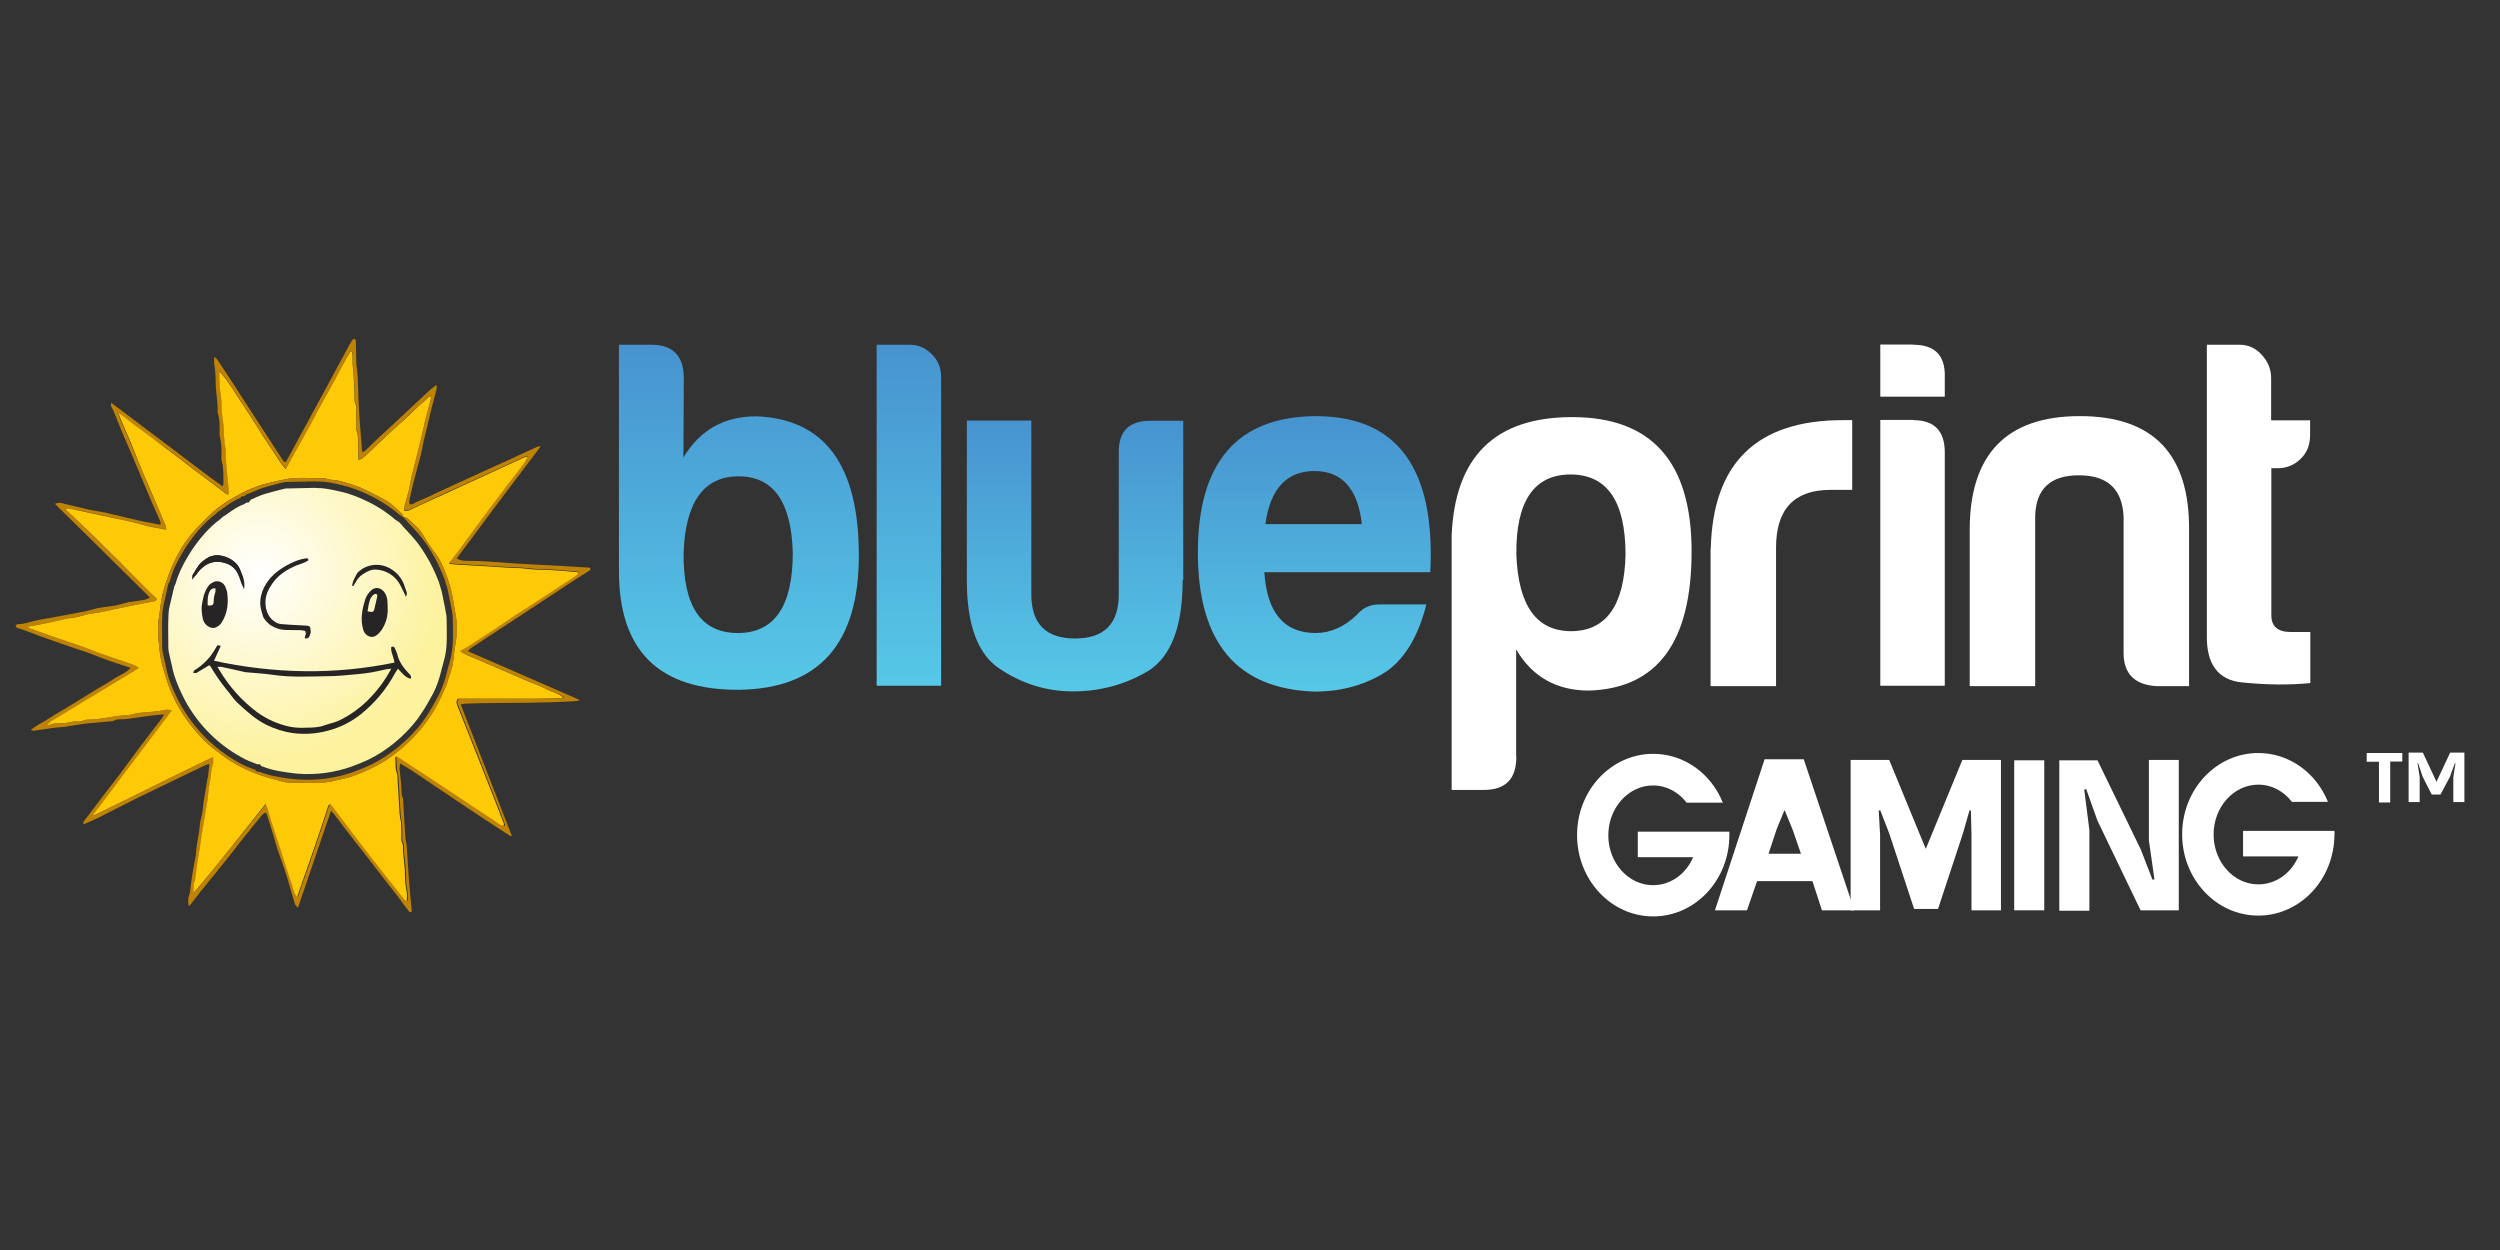
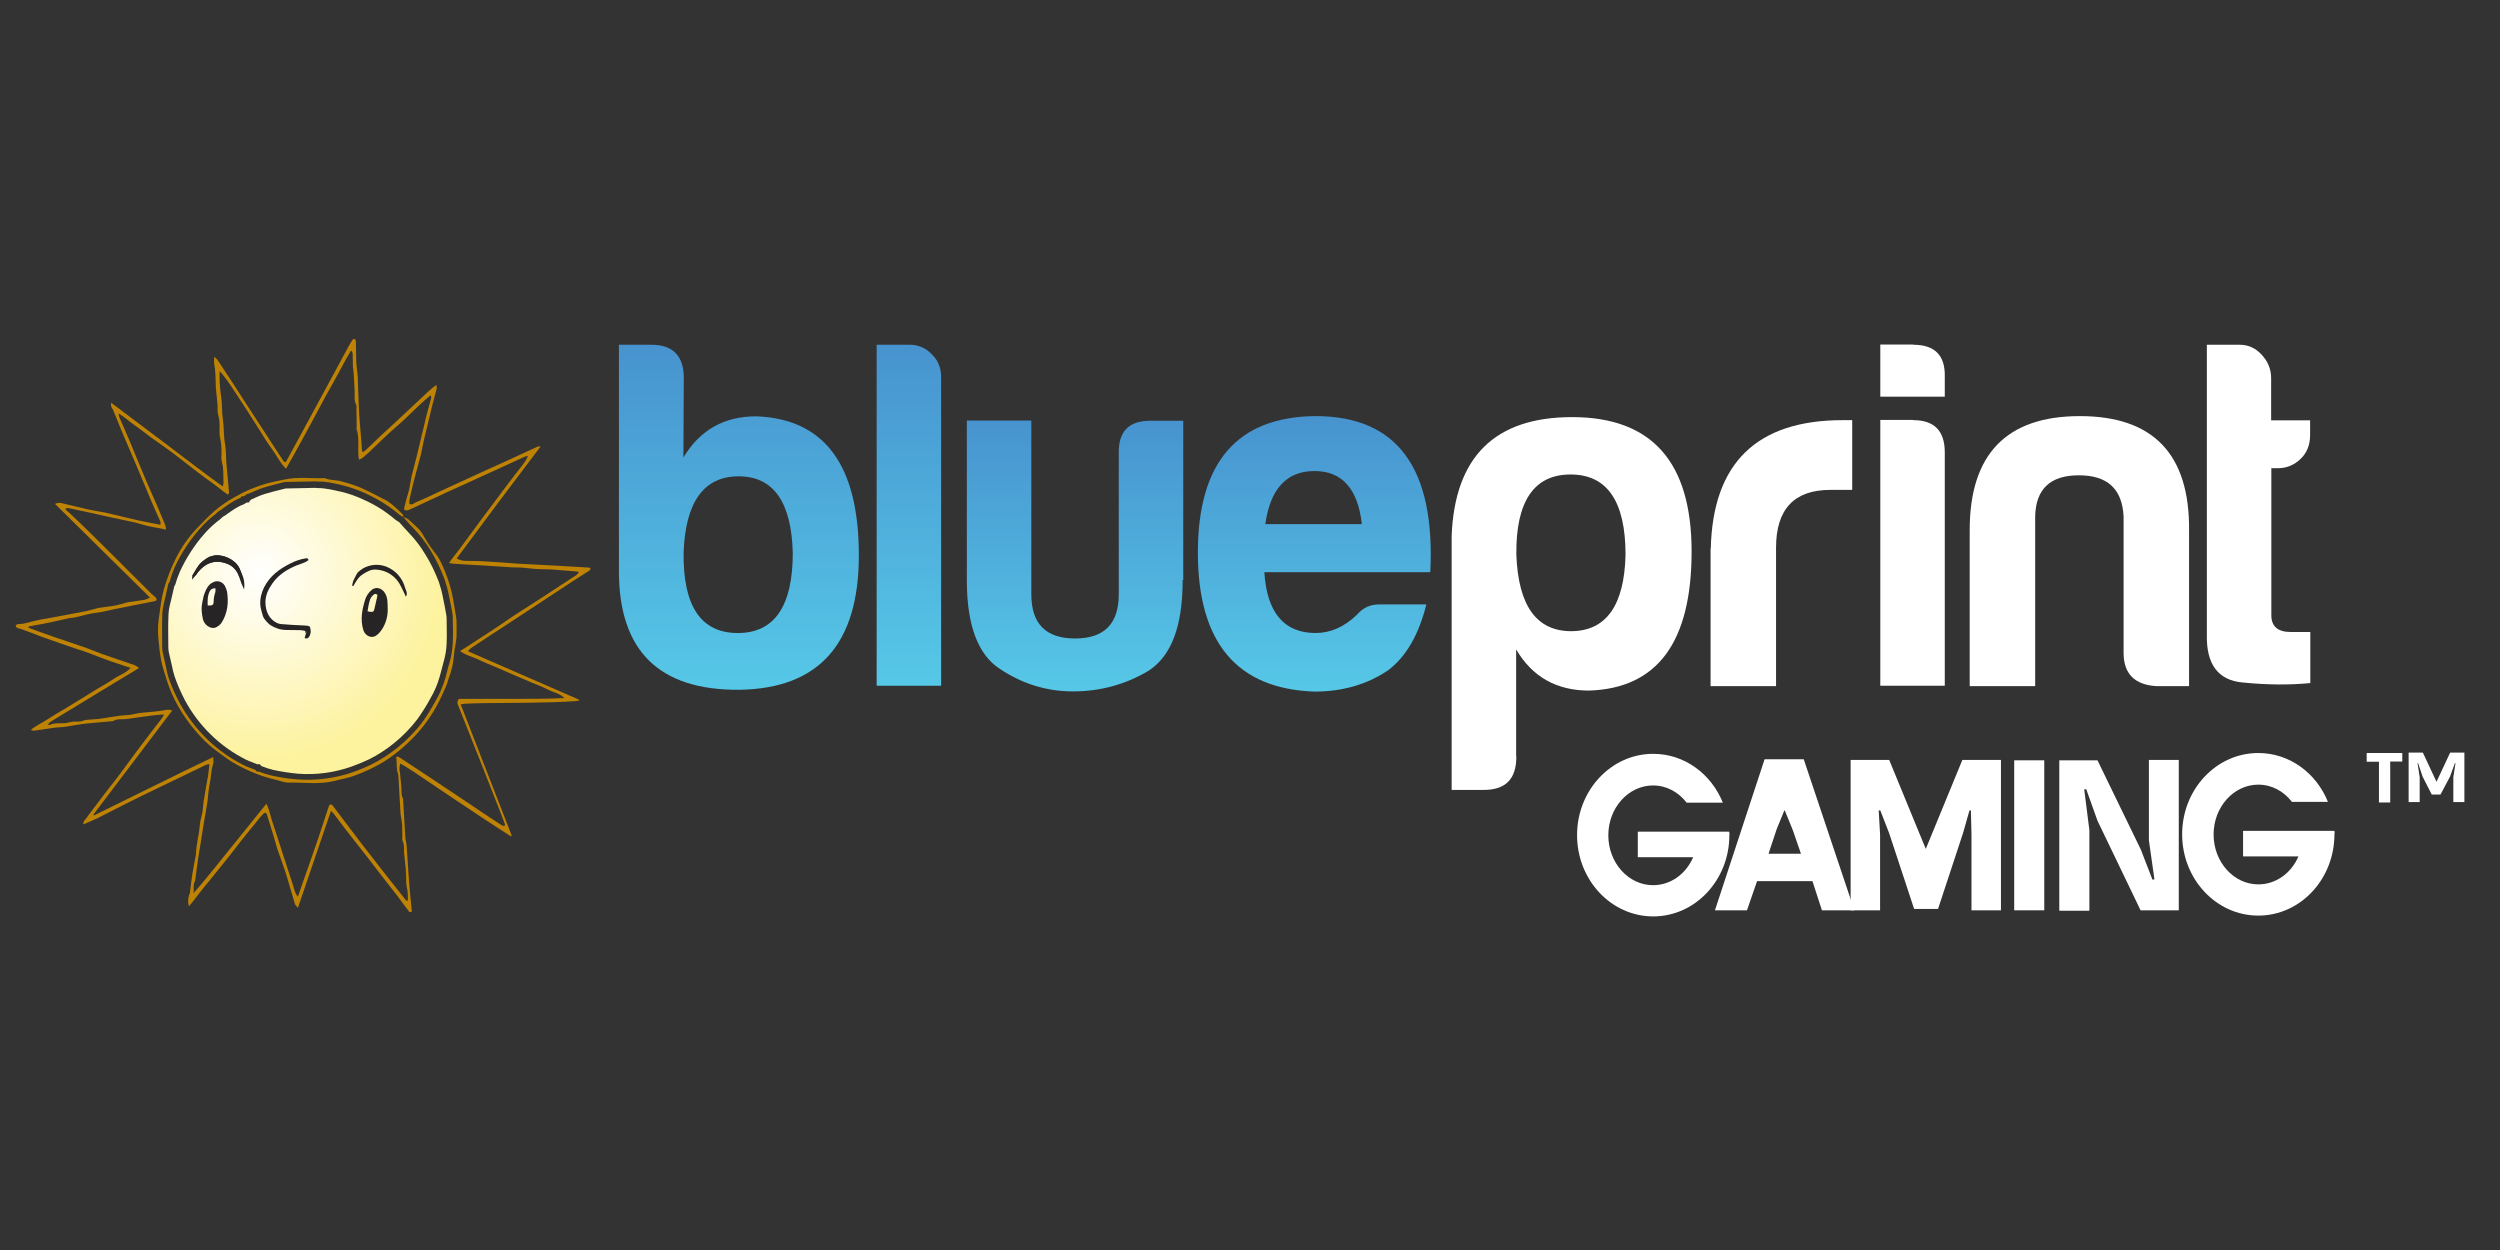
<svg xmlns="http://www.w3.org/2000/svg" width="160" height="80" viewBox="0 0 160 80" fill="none">
  <rect x="0" y="0" width="160" height="80" fill="#333333" stroke="none" />
  <path d="M1.975 46.714C2.329 46.416 2.709 46.26 3.038 46.039C3.367 45.819 3.747 45.598 4.102 45.391C4.456 45.183 4.823 44.949 5.19 44.729C5.557 44.508 5.886 44.288 6.241 44.08C6.595 43.873 6.963 43.665 7.304 43.431C7.646 43.198 8.051 43.094 8.355 42.744C7.874 42.588 7.444 42.446 7.026 42.303C6.583 42.147 6.14 41.965 5.697 41.797C5.418 41.693 5.127 41.602 4.848 41.511C4.57 41.421 4.241 41.304 3.937 41.2C3.519 41.057 3.101 40.902 2.684 40.759C2.266 40.59 1.823 40.435 1.405 40.279C1.304 40.24 1.19 40.227 1.089 40.175C1.038 40.149 1.013 40.097 1 40.045C1 40.019 1.063 39.98 1.101 39.955C1.127 39.942 1.165 39.942 1.19 39.942C1.57 39.942 1.911 39.799 2.279 39.721C2.519 39.669 2.772 39.617 3.025 39.578C3.81 39.436 4.595 39.293 5.38 39.137C5.671 39.085 5.962 38.995 6.254 38.917C6.279 38.904 6.317 38.904 6.342 38.904C6.671 38.852 7 38.813 7.33 38.761C7.621 38.709 7.912 38.618 8.19 38.54C8.228 38.528 8.266 38.528 8.317 38.528C8.634 38.476 8.95 38.437 9.266 38.385C9.38 38.346 9.494 38.294 9.596 38.242L3.519 32.248C3.684 32.17 3.874 32.157 4.038 32.222C4.139 32.248 4.253 32.274 4.355 32.3L5.342 32.534C5.519 32.572 5.697 32.624 5.874 32.65C6.165 32.702 6.443 32.754 6.735 32.806C6.925 32.845 7.102 32.897 7.292 32.936C7.823 33.066 8.355 33.195 8.887 33.312C9.14 33.364 9.406 33.416 9.659 33.468L10.267 33.584C10.279 33.52 10.279 33.455 10.267 33.39C10.077 32.936 9.861 32.495 9.672 32.041C9.38 31.353 9.089 30.652 8.798 29.952C8.456 29.148 8.114 28.356 7.773 27.552C7.595 27.124 7.418 26.683 7.241 26.241C7.203 26.163 7.14 26.086 7.114 26.008C7.102 25.93 7.102 25.852 7.114 25.774C8.33 26.683 9.507 27.578 10.684 28.46C11.862 29.342 13.014 30.25 14.254 31.132C14.28 31.055 14.305 30.977 14.305 30.899C14.28 30.458 14.33 30.017 14.204 29.576C14.14 29.368 14.178 29.122 14.178 28.901C14.178 28.616 14.153 28.317 14.09 28.045C14.026 27.811 14.064 27.552 14.052 27.305C14.064 27.046 14.026 26.786 13.963 26.54C13.9 26.371 13.938 26.177 13.925 25.982C13.9 25.632 13.862 25.281 13.824 24.931C13.811 24.853 13.811 24.762 13.811 24.684C13.786 24.23 13.811 23.776 13.71 23.322C13.697 23.154 13.697 22.998 13.71 22.829C13.786 22.894 13.862 22.959 13.925 23.037C14.571 24.01 15.204 24.983 15.837 25.969L17.356 28.304C17.622 28.706 17.875 29.108 18.141 29.511C18.166 29.55 18.229 29.55 18.293 29.576L19.204 27.902C19.71 26.981 20.217 26.047 20.71 25.126C21.23 24.166 21.748 23.206 22.267 22.245C22.356 22.09 22.445 21.921 22.546 21.765C22.571 21.727 22.647 21.675 22.685 21.688C22.736 21.713 22.761 21.765 22.774 21.83C22.787 22.245 22.787 22.661 22.799 23.076C22.812 23.439 22.863 23.802 22.901 24.153C22.901 24.218 22.901 24.282 22.901 24.334C22.951 25.333 22.951 26.345 23.052 27.344C23.103 27.837 23.128 28.33 23.166 28.823C23.179 28.862 23.192 28.901 23.217 28.94C23.28 28.901 23.344 28.862 23.407 28.81C23.685 28.551 23.964 28.278 24.242 28.006C24.622 27.655 25.002 27.305 25.382 26.955C26.053 26.319 26.736 25.683 27.407 25.061C27.559 24.918 27.724 24.788 27.926 24.633C27.939 24.71 27.951 24.788 27.951 24.866C27.85 25.281 27.724 25.697 27.622 26.112C27.572 26.306 27.534 26.514 27.483 26.708C27.357 27.214 27.243 27.72 27.116 28.226C27.065 28.473 27.015 28.732 26.964 28.979C26.926 29.16 26.875 29.329 26.825 29.511C26.711 29.952 26.584 30.406 26.47 30.847C26.369 31.223 26.293 31.613 26.205 31.989C26.192 32.08 26.192 32.157 26.205 32.248C26.382 32.352 26.508 32.183 26.648 32.131C27.129 31.937 27.61 31.703 28.078 31.483L29.205 30.964C29.724 30.73 30.243 30.484 30.762 30.25C31.306 30.004 31.851 29.757 32.395 29.511C33.066 29.199 33.737 28.888 34.42 28.577C34.484 28.564 34.534 28.564 34.598 28.577C32.775 30.977 31.002 33.338 29.23 35.738C29.395 35.842 29.597 35.894 29.8 35.894C30.078 35.907 30.369 35.894 30.648 35.907C30.926 35.92 31.23 35.946 31.521 35.959C32.078 35.998 32.635 36.036 33.18 36.075C34.079 36.127 34.977 36.166 35.876 36.218C36.459 36.244 37.041 36.296 37.636 36.322C37.687 36.322 37.737 36.335 37.788 36.348C37.8 36.491 37.712 36.529 37.623 36.581C37.167 36.867 36.712 37.152 36.269 37.451C35.788 37.762 35.319 38.073 34.851 38.385C33.99 38.956 33.129 39.514 32.268 40.084C31.547 40.551 30.825 41.018 30.116 41.498C30.053 41.55 30.002 41.615 29.952 41.68L37.066 44.781V44.833C36.978 44.846 36.902 44.859 36.813 44.872C34.851 45.001 32.889 44.975 30.926 45.001C30.534 45.001 30.142 45.027 29.736 45.04C29.648 45.053 29.572 45.066 29.483 45.079L32.749 53.473L32.699 53.525C32.116 53.149 31.521 52.773 30.939 52.383C30.357 51.994 29.762 51.605 29.167 51.203C28.572 50.801 27.989 50.411 27.407 50.022C26.825 49.633 26.255 49.218 25.622 48.867C25.559 49.049 25.546 49.244 25.597 49.438C25.622 49.737 25.66 50.035 25.686 50.334C25.711 50.593 25.66 50.852 25.787 51.099C25.799 51.125 25.799 51.164 25.799 51.19C25.85 51.981 25.888 52.76 25.939 53.551C25.951 53.759 26.015 53.953 26.027 54.161C26.078 54.913 26.129 55.666 26.179 56.418C26.23 57.054 26.293 57.69 26.357 58.338C26.217 58.455 26.154 58.299 26.103 58.234C25.875 57.949 25.66 57.651 25.445 57.352C24.989 56.769 24.534 56.198 24.09 55.614C23.85 55.303 23.622 54.991 23.381 54.693C22.926 54.109 22.457 53.525 22.002 52.928C21.787 52.643 21.571 52.357 21.356 52.072C21.305 52.007 21.242 51.955 21.179 51.903L19.065 58.105C18.976 57.988 18.9 57.923 18.875 57.858C18.698 57.275 18.533 56.678 18.356 56.094C18.179 55.51 17.951 54.913 17.748 54.329C17.66 54.057 17.596 53.772 17.508 53.499C17.368 53.045 17.229 52.604 17.09 52.15C17.052 52.007 16.963 51.981 16.849 52.085C16.786 52.15 16.723 52.215 16.66 52.293C16.267 52.773 15.875 53.253 15.482 53.746C15.166 54.148 14.862 54.563 14.545 54.952C13.976 55.666 13.381 56.379 12.811 57.093C12.634 57.313 12.457 57.547 12.292 57.767C12.241 57.832 12.178 57.897 12.089 58.001C12.026 57.78 12.026 57.547 12.089 57.326C12.102 57.261 12.14 57.21 12.153 57.145C12.203 56.755 12.241 56.366 12.305 55.977C12.368 55.588 12.444 55.186 12.52 54.797C12.52 54.77 12.533 54.758 12.533 54.732C12.558 54.329 12.608 53.94 12.684 53.538C12.786 53.123 12.76 52.708 12.887 52.293C12.988 51.955 12.988 51.592 13.039 51.255C13.115 50.775 13.204 50.295 13.28 49.828C13.28 49.802 13.305 49.763 13.305 49.737C13.343 49.477 13.368 49.205 13.406 48.906C13.317 48.906 13.242 48.932 13.165 48.958C12.495 49.283 11.824 49.607 11.153 49.931C10.342 50.321 9.52 50.71 8.709 51.112C7.899 51.514 7.076 51.942 6.254 52.357C5.962 52.5 5.659 52.617 5.342 52.76C5.304 52.604 5.393 52.526 5.456 52.448C5.874 51.89 6.292 51.333 6.709 50.788C7.051 50.346 7.393 49.918 7.722 49.477C8.089 48.984 8.444 48.491 8.811 47.998C9.304 47.337 9.811 46.688 10.317 46.026C10.38 45.948 10.431 45.845 10.507 45.728C10.254 45.741 10.039 45.754 9.836 45.78C9.304 45.845 8.76 45.922 8.228 46C8.152 46.013 8.064 46.013 7.988 46.026C7.735 46.039 7.482 46 7.254 46.143C7.228 46.156 7.216 46.156 7.19 46.156C6.659 46.208 6.127 46.247 5.595 46.299C5.114 46.351 4.621 46.441 4.139 46.519C3.924 46.545 3.709 46.545 3.507 46.571C3.063 46.636 2.608 46.701 2.165 46.766C2.089 46.753 2.025 46.74 1.975 46.714ZM29.445 41.667L29.876 41.395L31.433 40.383C31.635 40.253 31.838 40.11 32.041 39.98C32.37 39.76 32.686 39.526 33.015 39.319C33.534 38.981 34.053 38.657 34.572 38.32C35.344 37.814 36.117 37.308 36.889 36.802C36.952 36.75 37.003 36.698 37.041 36.633C37.003 36.607 36.99 36.581 36.978 36.581C36.446 36.542 35.914 36.491 35.383 36.452C35.015 36.426 34.648 36.439 34.294 36.413C33.977 36.387 33.648 36.348 33.332 36.322C33.142 36.309 32.952 36.322 32.749 36.309C32.154 36.27 31.559 36.231 30.964 36.192C30.572 36.166 30.18 36.153 29.787 36.127C29.521 36.114 29.268 36.088 29.002 36.075C28.926 36.075 28.85 36.05 28.749 36.036C28.787 35.959 28.812 35.92 28.838 35.881C29.028 35.634 29.23 35.375 29.42 35.128C29.888 34.493 30.357 33.857 30.825 33.221C31.395 32.456 31.965 31.69 32.534 30.938C32.8 30.575 33.091 30.224 33.357 29.874C33.509 29.666 33.686 29.472 33.787 29.173C33.712 29.186 33.636 29.212 33.56 29.238C32.825 29.576 32.091 29.913 31.357 30.25C30.851 30.484 30.344 30.704 29.85 30.938C29.129 31.262 28.407 31.587 27.698 31.924C27.23 32.144 26.774 32.352 26.306 32.572C26.167 32.637 26.04 32.715 25.875 32.624C25.863 32.599 25.863 32.56 25.863 32.521C25.926 32.287 25.977 32.066 26.04 31.833C26.091 31.638 26.167 31.444 26.205 31.236C26.268 30.964 26.293 30.691 26.357 30.419C26.458 30.004 26.572 29.602 26.673 29.186C26.825 28.538 26.989 27.889 27.141 27.24C27.192 27.046 27.23 26.838 27.281 26.643C27.382 26.241 27.496 25.852 27.597 25.463C27.61 25.424 27.584 25.372 27.559 25.294C27.306 25.515 27.065 25.709 26.85 25.917C26.521 26.228 26.205 26.54 25.875 26.851C25.546 27.163 25.217 27.422 24.901 27.72C24.47 28.11 24.065 28.525 23.635 28.927C23.495 29.057 23.344 29.186 23.204 29.303C23.128 29.355 23.052 29.394 22.976 29.42C22.964 29.316 22.951 29.238 22.939 29.173C22.901 28.603 23.002 28.032 22.825 27.474C22.812 27.422 22.812 27.37 22.825 27.318C22.825 26.929 22.825 26.553 22.812 26.163C22.825 26.086 22.825 25.995 22.799 25.917C22.647 25.632 22.711 25.333 22.698 25.035C22.673 24.646 22.66 24.243 22.635 23.854C22.622 23.686 22.584 23.53 22.584 23.361C22.571 23.128 22.584 22.881 22.571 22.648C22.559 22.583 22.546 22.518 22.521 22.466L22.457 22.453C22.078 23.063 21.774 23.698 21.419 24.321C21.065 24.944 20.723 25.567 20.394 26.189C20.065 26.812 19.71 27.461 19.369 28.084C19.027 28.706 18.685 29.342 18.305 30.004C17.913 29.614 17.71 29.148 17.419 28.758C17.128 28.369 16.862 27.928 16.596 27.5C16.33 27.072 16.052 26.657 15.786 26.228C15.52 25.8 15.229 25.398 14.963 24.97C14.786 24.684 14.204 23.854 14.052 23.763C14.052 23.893 14.052 23.984 14.052 24.088C14.052 24.516 14.09 24.957 14.153 25.385C14.229 25.878 14.191 26.371 14.267 26.864C14.343 27.357 14.305 27.915 14.406 28.434C14.469 28.81 14.457 29.199 14.482 29.576C14.507 29.861 14.533 30.134 14.558 30.406C14.596 30.769 14.621 31.145 14.659 31.522C14.659 31.548 14.634 31.573 14.596 31.664C14.242 31.431 13.938 31.158 13.609 30.925C13.28 30.691 12.938 30.445 12.621 30.198C12.305 29.952 11.963 29.692 11.634 29.433C11.305 29.173 10.976 28.927 10.634 28.68L9.608 27.954C9.279 27.707 8.963 27.448 8.634 27.227C8.304 27.007 8.001 26.695 7.583 26.462C7.595 26.54 7.608 26.618 7.633 26.695C7.874 27.24 8.114 27.785 8.342 28.33C8.621 28.979 8.874 29.64 9.153 30.289C9.38 30.847 9.634 31.405 9.874 31.95C10.115 32.495 10.355 33.066 10.583 33.623C10.608 33.714 10.621 33.805 10.621 33.896C10.482 33.87 10.368 33.844 10.267 33.818C9.988 33.766 9.71 33.727 9.444 33.662C9.178 33.597 8.925 33.507 8.659 33.442C8.165 33.338 7.671 33.234 7.19 33.13C6.266 32.923 5.329 32.715 4.405 32.521C4.342 32.521 4.279 32.521 4.228 32.534L4.19 32.611C4.291 32.702 4.405 32.793 4.507 32.884C4.937 33.299 5.38 33.714 5.811 34.142C6.418 34.739 7.013 35.336 7.621 35.933C8.304 36.607 8.975 37.295 9.659 37.97C9.76 38.073 9.887 38.151 9.975 38.255C10.064 38.359 10.026 38.45 9.899 38.476C9.456 38.566 9.013 38.644 8.57 38.735C8.127 38.826 7.684 38.917 7.228 39.008C6.988 39.059 6.76 39.111 6.519 39.163C6.216 39.215 5.899 39.241 5.595 39.319C5.203 39.41 4.823 39.539 4.418 39.565C4.38 39.565 4.342 39.578 4.304 39.591L3.367 39.799C3.165 39.838 2.962 39.89 2.747 39.929C2.443 39.98 2.139 40.032 1.836 40.097C1.823 40.097 1.823 40.136 1.823 40.175C2.355 40.37 2.899 40.577 3.443 40.759C4.076 40.98 4.722 41.187 5.355 41.408C5.773 41.55 6.178 41.732 6.583 41.875C7.254 42.108 7.925 42.329 8.596 42.562C8.697 42.614 8.798 42.666 8.899 42.744C8.773 42.822 8.709 42.874 8.621 42.925C7.861 43.38 7.102 43.834 6.342 44.301C5.317 44.923 4.279 45.559 3.253 46.182C3.177 46.234 3.114 46.299 3.063 46.364C3.127 46.389 3.152 46.403 3.165 46.403C3.456 46.26 3.772 46.299 4.089 46.286C4.165 46.286 4.228 46.273 4.291 46.26C4.431 46.234 4.557 46.195 4.697 46.182C4.886 46.169 5.102 46.208 5.266 46.143C5.507 46.039 5.735 46.065 5.975 46.039C6.089 46.026 6.203 46.026 6.304 46.013C6.76 45.948 7.216 45.871 7.671 45.806C7.963 45.767 8.266 45.78 8.57 45.702C8.975 45.598 9.406 45.598 9.836 45.546C10.064 45.52 10.292 45.494 10.52 45.455C10.684 45.404 10.861 45.416 11.026 45.468L5.975 52.137L6.013 52.189C8.545 50.956 11.064 49.685 13.647 48.452C13.647 48.647 13.685 48.803 13.634 48.932C13.495 49.309 13.52 49.724 13.431 50.113C13.343 50.502 13.33 50.891 13.28 51.281C13.216 51.735 13.128 52.176 13.052 52.63C12.976 53.058 12.925 53.486 12.849 53.914C12.773 54.368 12.697 54.822 12.634 55.276C12.583 55.627 12.545 55.977 12.495 56.314C12.495 56.34 12.482 56.353 12.482 56.379C12.33 56.626 12.431 56.898 12.381 57.171C13.191 56.249 13.938 55.289 14.71 54.342L17.052 51.436C17.115 51.592 17.166 51.696 17.204 51.812C17.267 52.02 17.318 52.228 17.381 52.435C17.584 53.071 17.799 53.707 18.001 54.342C18.052 54.524 18.115 54.693 18.166 54.861C18.356 55.432 18.533 55.99 18.723 56.561C18.812 56.833 18.849 57.132 19.065 57.391C19.331 56.626 19.584 55.886 19.85 55.147C20.09 54.459 20.331 53.772 20.558 53.084C20.723 52.591 20.888 52.085 21.052 51.579C21.065 51.54 21.103 51.501 21.154 51.488C21.204 51.488 21.255 51.514 21.28 51.54C21.495 51.825 21.71 52.111 21.926 52.396C22.305 52.902 22.698 53.408 23.078 53.914C23.534 54.511 24.002 55.108 24.47 55.705C24.964 56.34 25.47 56.976 25.977 57.612C25.989 57.625 26.027 57.638 26.091 57.664C26.116 57.417 26.103 57.158 26.065 56.911C26.027 56.769 26.002 56.626 26.002 56.483C25.989 56.172 25.989 55.86 25.964 55.549C25.939 55.238 25.888 54.913 25.863 54.589C25.837 54.329 25.901 54.07 25.762 53.824C25.736 53.759 25.736 53.681 25.749 53.616C25.749 53.331 25.749 53.058 25.736 52.773C25.724 52.669 25.711 52.565 25.698 52.461C25.673 52.331 25.648 52.202 25.635 52.072C25.584 51.268 25.546 50.463 25.496 49.659C25.496 49.607 25.483 49.555 25.47 49.503C25.344 49.166 25.42 48.803 25.356 48.465C25.356 48.452 25.382 48.439 25.42 48.413C25.483 48.426 25.534 48.452 25.597 48.491C26.154 48.855 26.711 49.231 27.268 49.594L29.977 51.397C30.648 51.852 31.319 52.306 32.002 52.747C32.091 52.798 32.18 52.889 32.306 52.85C32.319 52.812 32.319 52.76 32.306 52.721C32.104 52.176 31.889 51.631 31.673 51.086C31.331 50.204 30.977 49.335 30.635 48.452C30.268 47.531 29.901 46.597 29.534 45.676C29.458 45.494 29.395 45.313 29.319 45.131C29.243 45.001 29.268 44.833 29.369 44.729C30.471 44.729 31.597 44.729 32.724 44.729C33.851 44.729 34.977 44.729 36.117 44.677C35.826 44.366 35.408 44.314 35.066 44.132C34.724 43.95 34.319 43.808 33.952 43.652C33.585 43.496 33.23 43.341 32.863 43.185L31.762 42.705C31.395 42.549 31.015 42.407 30.648 42.225C30.281 42.043 29.825 41.953 29.445 41.667Z" fill="#BE8204" />
-   <path d="M29.445 41.667C29.825 41.953 30.218 42.043 30.585 42.212C30.952 42.381 31.319 42.536 31.699 42.692L32.8 43.172C33.167 43.328 33.522 43.483 33.889 43.639C34.256 43.795 34.648 43.925 35.003 44.119C35.357 44.314 35.762 44.353 36.053 44.664C34.914 44.729 33.787 44.716 32.661 44.716C31.534 44.716 30.42 44.716 29.306 44.716C29.205 44.833 29.192 44.988 29.255 45.118C29.319 45.3 29.395 45.481 29.471 45.663C29.838 46.584 30.205 47.518 30.572 48.439C30.914 49.322 31.268 50.191 31.61 51.073C31.825 51.618 32.041 52.163 32.243 52.708C32.256 52.747 32.256 52.798 32.243 52.837C32.104 52.876 32.015 52.785 31.939 52.734C31.268 52.292 30.597 51.839 29.914 51.384L27.205 49.594C26.648 49.231 26.091 48.855 25.534 48.491C25.483 48.465 25.42 48.439 25.356 48.413C25.331 48.439 25.293 48.465 25.293 48.465C25.344 48.803 25.268 49.166 25.407 49.503C25.42 49.555 25.432 49.607 25.432 49.659C25.483 50.463 25.521 51.268 25.572 52.072C25.584 52.202 25.61 52.331 25.635 52.461C25.66 52.565 25.673 52.669 25.673 52.785C25.686 53.071 25.686 53.343 25.686 53.629C25.673 53.707 25.686 53.772 25.698 53.836C25.837 54.083 25.774 54.342 25.799 54.589C25.825 54.913 25.875 55.225 25.901 55.549C25.926 55.873 25.913 56.172 25.939 56.483C25.951 56.626 25.964 56.769 26.002 56.911C26.053 57.158 26.053 57.417 26.027 57.664C25.964 57.638 25.926 57.625 25.913 57.612C25.407 56.976 24.913 56.34 24.407 55.705C23.939 55.108 23.47 54.511 23.014 53.914C22.622 53.408 22.242 52.902 21.862 52.396C21.647 52.111 21.432 51.825 21.217 51.54C21.192 51.501 21.141 51.475 21.09 51.488C21.052 51.501 21.014 51.54 21.002 51.592C20.837 52.085 20.685 52.591 20.508 53.097C20.28 53.785 20.04 54.472 19.799 55.16C19.546 55.899 19.28 56.639 19.014 57.404C18.799 57.158 18.774 56.859 18.672 56.574C18.482 56.016 18.293 55.445 18.115 54.874C18.065 54.693 18.001 54.524 17.951 54.355C17.748 53.72 17.533 53.084 17.33 52.448C17.267 52.241 17.216 52.033 17.153 51.825C17.115 51.709 17.065 51.605 17.001 51.449L14.697 54.342C13.938 55.289 13.178 56.236 12.368 57.171C12.419 56.898 12.317 56.626 12.469 56.379C12.482 56.366 12.482 56.34 12.482 56.314C12.533 55.964 12.57 55.614 12.621 55.276C12.684 54.822 12.773 54.368 12.836 53.914C12.9 53.486 12.963 53.058 13.039 52.63C13.115 52.176 13.191 51.735 13.267 51.281C13.33 50.891 13.33 50.489 13.419 50.113C13.507 49.737 13.482 49.309 13.621 48.932C13.672 48.816 13.634 48.66 13.634 48.452C11.051 49.685 8.545 50.956 6 52.189L5.962 52.137L11.001 45.468C10.836 45.416 10.659 45.404 10.494 45.455C10.267 45.494 10.039 45.52 9.811 45.546C9.393 45.598 8.95 45.585 8.545 45.702C8.241 45.78 7.95 45.767 7.646 45.806C7.19 45.87 6.735 45.948 6.279 46.013C6.165 46.026 6.051 46.026 5.95 46.039C5.709 46.052 5.481 46.039 5.241 46.143C5.076 46.208 4.861 46.156 4.671 46.182C4.532 46.195 4.405 46.234 4.266 46.26C4.203 46.273 4.127 46.286 4.064 46.286C3.76 46.299 3.443 46.26 3.139 46.403C3.127 46.403 3.101 46.389 3.038 46.364C3.101 46.299 3.165 46.234 3.228 46.182C4.266 45.559 5.291 44.923 6.33 44.301C7.089 43.834 7.849 43.38 8.608 42.925C8.684 42.874 8.76 42.822 8.887 42.744C8.798 42.679 8.697 42.614 8.583 42.562C7.912 42.329 7.241 42.108 6.57 41.875C6.152 41.732 5.747 41.55 5.342 41.408C4.709 41.187 4.064 40.98 3.431 40.759C2.886 40.577 2.355 40.37 1.81 40.175C1.823 40.136 1.823 40.097 1.823 40.097C2.127 40.045 2.43 39.993 2.734 39.929C2.937 39.89 3.152 39.851 3.355 39.799L4.304 39.591C4.342 39.578 4.38 39.565 4.418 39.565C4.823 39.552 5.203 39.41 5.595 39.319C5.899 39.254 6.216 39.228 6.519 39.163C6.76 39.124 6.988 39.059 7.228 39.008C7.671 38.917 8.114 38.826 8.57 38.735C9.026 38.644 9.456 38.566 9.899 38.475C10.026 38.45 10.064 38.346 9.975 38.255C9.887 38.164 9.76 38.073 9.659 37.97C8.975 37.295 8.304 36.607 7.633 35.933C7.038 35.336 6.431 34.739 5.823 34.142C5.393 33.727 4.962 33.312 4.519 32.897C4.418 32.793 4.304 32.715 4.203 32.624L4.241 32.547C4.304 32.534 4.367 32.534 4.418 32.534C5.342 32.741 6.279 32.949 7.203 33.143C7.697 33.247 8.19 33.338 8.671 33.455C8.937 33.52 9.191 33.61 9.456 33.675C9.722 33.74 10.013 33.779 10.279 33.831C10.38 33.857 10.494 33.87 10.634 33.909C10.634 33.818 10.621 33.727 10.596 33.636C10.368 33.078 10.127 32.521 9.887 31.963C9.646 31.405 9.406 30.86 9.165 30.289C8.887 29.64 8.634 28.979 8.368 28.317C8.14 27.772 7.887 27.227 7.659 26.682C7.633 26.605 7.621 26.527 7.595 26.449C8.013 26.682 8.304 26.981 8.634 27.214C8.963 27.448 9.292 27.694 9.621 27.941L10.621 28.693C10.95 28.94 11.292 29.186 11.621 29.446C11.95 29.705 12.279 29.965 12.608 30.211C12.938 30.458 13.267 30.691 13.596 30.938C13.925 31.184 14.242 31.444 14.583 31.677C14.621 31.587 14.647 31.561 14.647 31.535C14.621 31.158 14.583 30.795 14.545 30.419C14.52 30.146 14.495 29.861 14.469 29.588C14.444 29.212 14.469 28.81 14.393 28.447C14.305 27.928 14.343 27.383 14.254 26.877C14.166 26.371 14.216 25.878 14.14 25.398C14.077 24.97 14.039 24.529 14.039 24.101C14.039 23.997 14.039 23.906 14.039 23.776C14.191 23.867 14.773 24.71 14.95 24.983C15.216 25.411 15.495 25.813 15.773 26.241C16.052 26.669 16.318 27.085 16.584 27.513C16.849 27.941 17.115 28.369 17.406 28.771C17.698 29.173 17.9 29.64 18.293 30.017C18.66 29.342 19.001 28.719 19.356 28.097C19.71 27.474 20.04 26.838 20.381 26.202C20.723 25.567 21.065 24.957 21.407 24.347C21.748 23.737 22.065 23.076 22.445 22.479L22.508 22.492C22.533 22.557 22.546 22.609 22.559 22.674C22.571 22.907 22.559 23.154 22.571 23.387C22.584 23.556 22.609 23.711 22.622 23.88C22.647 24.269 22.66 24.659 22.685 25.061C22.698 25.359 22.635 25.657 22.787 25.943C22.812 26.021 22.812 26.112 22.799 26.189C22.799 26.579 22.812 26.955 22.812 27.344C22.799 27.396 22.799 27.448 22.812 27.5C22.989 28.058 22.888 28.628 22.926 29.199C22.926 29.264 22.939 29.342 22.964 29.446C23.04 29.42 23.116 29.368 23.192 29.329C23.344 29.212 23.483 29.083 23.622 28.953C24.04 28.551 24.458 28.148 24.888 27.746C25.204 27.448 25.546 27.163 25.863 26.877C26.179 26.592 26.508 26.254 26.837 25.943C27.065 25.735 27.293 25.541 27.546 25.32C27.559 25.398 27.597 25.45 27.584 25.489C27.483 25.891 27.369 26.28 27.268 26.682C27.217 26.877 27.167 27.085 27.129 27.279C26.977 27.928 26.825 28.577 26.66 29.225C26.559 29.64 26.445 30.043 26.344 30.458C26.28 30.73 26.255 31.003 26.192 31.275C26.154 31.47 26.078 31.664 26.027 31.872C25.964 32.105 25.901 32.326 25.85 32.559C25.85 32.598 25.85 32.624 25.863 32.663C26.015 32.754 26.154 32.676 26.293 32.611C26.762 32.391 27.217 32.17 27.686 31.963C28.407 31.638 29.129 31.314 29.838 30.977C30.344 30.743 30.851 30.523 31.344 30.289C32.078 29.952 32.813 29.614 33.547 29.277C33.623 29.251 33.699 29.225 33.775 29.212C33.673 29.511 33.496 29.705 33.344 29.913C33.078 30.276 32.787 30.626 32.522 30.977C31.952 31.742 31.382 32.495 30.812 33.26C30.344 33.896 29.876 34.532 29.407 35.167C29.217 35.427 29.028 35.673 28.825 35.92C28.8 35.959 28.774 35.998 28.736 36.075C28.838 36.088 28.914 36.114 28.99 36.114C29.255 36.14 29.509 36.153 29.774 36.166C30.167 36.192 30.559 36.205 30.952 36.231C31.547 36.27 32.142 36.309 32.737 36.348C32.927 36.361 33.117 36.348 33.319 36.361C33.636 36.387 33.965 36.439 34.281 36.452C34.648 36.478 35.015 36.465 35.37 36.491C35.901 36.529 36.433 36.568 36.965 36.62C36.978 36.62 36.99 36.646 37.028 36.672C36.99 36.737 36.94 36.789 36.876 36.841C36.104 37.347 35.332 37.853 34.56 38.359C34.041 38.696 33.522 39.02 33.003 39.358C32.673 39.578 32.344 39.799 32.028 40.019C31.825 40.149 31.623 40.292 31.42 40.422L29.863 41.434L29.445 41.667ZM25.812 33.091C25.799 33.039 25.799 32.975 25.774 32.949C25.546 32.728 25.306 32.495 25.065 32.287C24.888 32.144 24.698 32.028 24.508 31.924C24.027 31.677 23.546 31.418 23.04 31.197C22.647 31.042 22.242 30.912 21.837 30.808C21.483 30.704 21.116 30.756 20.786 30.601C19.926 30.639 19.065 30.497 18.191 30.691C17.799 30.782 17.419 30.847 17.027 30.951C16.318 31.145 15.634 31.444 15.001 31.82C14.533 32.08 14.09 32.378 13.684 32.728C13.305 33.066 12.95 33.442 12.596 33.805C12.052 34.376 11.596 35.025 11.254 35.738C10.938 36.374 10.672 37.048 10.482 37.736C10.292 38.372 10.254 39.02 10.153 39.656C10.089 40.149 10.089 40.655 10.165 41.148C10.191 41.511 10.241 41.862 10.305 42.225C10.393 42.627 10.52 43.016 10.634 43.406C10.824 44.028 11.077 44.625 11.393 45.183C11.722 45.767 12.115 46.325 12.558 46.831C12.9 47.233 13.28 47.609 13.697 47.933C14.077 48.206 14.431 48.517 14.836 48.751C15.381 49.075 15.951 49.347 16.546 49.568C16.963 49.711 17.394 49.84 17.824 49.944C18.014 50.009 18.217 50.061 18.406 50.074C19.419 50.061 20.432 50.217 21.432 49.957C21.837 49.853 22.267 49.789 22.66 49.633C23.344 49.386 24.015 49.062 24.635 48.686C25.42 48.18 26.129 47.557 26.749 46.857C27.243 46.312 27.66 45.702 28.002 45.04C28.217 44.651 28.395 44.236 28.572 43.821C28.61 43.717 28.648 43.613 28.673 43.496C28.774 43.198 28.876 42.9 28.952 42.588C29.028 42.225 29.053 41.862 29.091 41.485C29.091 41.447 29.104 41.408 29.116 41.369C29.154 41.174 29.18 40.967 29.205 40.759C29.217 40.422 29.205 40.071 29.205 39.734C29.205 39.656 29.192 39.565 29.18 39.487C29.104 39.059 29.04 38.644 28.964 38.216C28.914 37.957 28.85 37.697 28.774 37.438C28.686 37.139 28.584 36.854 28.471 36.568C28.306 36.179 28.154 35.79 27.888 35.453C27.61 35.089 27.344 34.713 27.116 34.311C27.015 34.116 26.888 33.948 26.736 33.792C26.521 33.584 26.319 33.377 26.091 33.195C26.015 33.13 25.913 33.104 25.812 33.091Z" fill="#FECA08" />
  <path d="M25.812 33.092C25.913 33.117 26.015 33.156 26.103 33.208C26.331 33.403 26.534 33.611 26.749 33.805C26.901 33.961 27.027 34.129 27.129 34.324C27.357 34.726 27.61 35.102 27.901 35.466C28.167 35.803 28.319 36.192 28.483 36.581C28.597 36.867 28.698 37.152 28.787 37.451C28.863 37.71 28.926 37.97 28.977 38.229C29.053 38.644 29.129 39.072 29.192 39.501C29.205 39.578 29.218 39.669 29.218 39.747C29.218 40.084 29.23 40.435 29.218 40.772C29.205 40.98 29.167 41.174 29.129 41.382C29.129 41.421 29.116 41.46 29.104 41.498C29.053 41.862 29.028 42.238 28.964 42.601C28.888 42.913 28.8 43.211 28.686 43.509C28.66 43.613 28.622 43.73 28.584 43.834C28.395 44.249 28.23 44.664 28.015 45.053C27.673 45.715 27.243 46.325 26.762 46.87C26.141 47.57 25.42 48.193 24.648 48.699C24.015 49.088 23.356 49.4 22.673 49.646C22.28 49.802 21.85 49.853 21.445 49.97C20.445 50.23 19.432 50.061 18.419 50.087C18.217 50.074 18.027 50.022 17.837 49.957C17.406 49.853 16.976 49.737 16.558 49.581C15.963 49.361 15.394 49.088 14.849 48.764C14.457 48.517 14.09 48.219 13.71 47.946C13.292 47.622 12.912 47.246 12.571 46.844C12.127 46.338 11.735 45.78 11.393 45.183C11.077 44.625 10.824 44.028 10.634 43.406C10.52 43.016 10.38 42.627 10.305 42.225C10.241 41.875 10.191 41.511 10.165 41.148C10.102 40.655 10.089 40.149 10.153 39.656C10.254 39.02 10.305 38.372 10.482 37.736C10.672 37.048 10.938 36.374 11.254 35.738C11.608 35.025 12.064 34.376 12.608 33.805C12.963 33.442 13.317 33.066 13.697 32.728C14.102 32.378 14.545 32.08 15.014 31.82C15.647 31.444 16.33 31.158 17.039 30.951C17.419 30.847 17.811 30.769 18.204 30.691C19.065 30.497 19.938 30.64 20.799 30.601C21.128 30.756 21.508 30.704 21.85 30.808C22.255 30.912 22.66 31.042 23.052 31.197C23.546 31.418 24.04 31.677 24.521 31.924C24.723 32.015 24.901 32.132 25.078 32.274C25.331 32.482 25.559 32.702 25.787 32.936C25.812 32.975 25.799 33.04 25.812 33.092C25.724 33.053 25.648 33.001 25.559 32.936C24.913 32.391 24.204 31.95 23.445 31.599C22.951 31.366 22.432 31.184 21.913 31.055C21.407 30.938 20.9 30.808 20.369 30.821C20.293 30.821 20.229 30.808 20.153 30.808L18.28 30.847C18.242 30.847 18.204 30.86 18.166 30.86C17.723 30.977 17.267 31.081 16.824 31.223C16.508 31.327 16.216 31.47 15.9 31.599L15.786 31.625L15.773 31.639L15.647 31.742L15.546 31.768C15.47 31.755 15.406 31.768 15.406 31.859C14.976 32.015 14.634 32.274 14.267 32.534L14.178 32.611C14.166 32.624 14.153 32.624 14.14 32.637L14.039 32.689L13.887 32.806L13.836 32.871C13.444 33.156 13.09 33.494 12.773 33.857C12.115 34.609 11.57 35.453 11.153 36.361C11.039 36.646 10.938 36.932 10.862 37.217L10.773 37.36C10.722 37.606 10.659 37.853 10.608 38.112C10.532 38.476 10.418 38.839 10.393 39.202C10.355 39.942 10.38 40.694 10.38 41.434C10.38 41.563 10.393 41.68 10.431 41.81C10.494 42.095 10.558 42.394 10.621 42.679C10.659 42.913 10.722 43.146 10.786 43.367C10.976 43.912 11.203 44.444 11.482 44.962C12.419 46.688 13.849 48.089 15.571 48.958C15.824 49.088 16.077 49.166 16.343 49.27C16.381 49.361 16.482 49.412 16.584 49.386C16.837 49.49 17.103 49.568 17.368 49.633C17.913 49.75 18.457 49.841 19.014 49.88C20.229 49.97 21.457 49.815 22.609 49.412C23.002 49.27 23.381 49.114 23.761 48.932C24.356 48.634 24.913 48.271 25.432 47.856C26.027 47.376 26.572 46.831 27.04 46.208C27.344 45.78 27.622 45.326 27.876 44.859C28.154 44.392 28.357 43.899 28.509 43.38C28.597 43.068 28.66 42.744 28.762 42.433C28.888 42.017 28.952 41.589 28.977 41.161C29.002 40.616 28.99 40.058 28.977 39.514C28.977 39.397 28.964 39.293 28.939 39.176C28.876 38.839 28.812 38.489 28.736 38.151C28.673 37.788 28.572 37.438 28.458 37.087C28.217 36.439 27.914 35.816 27.559 35.232C27.243 34.713 26.875 34.233 26.445 33.792C26.217 33.572 26.027 33.325 25.812 33.092Z" fill="#BE8204" />
  <path d="M16.064 31.976C16.356 31.846 16.647 31.703 16.951 31.613C17.368 31.483 17.799 31.379 18.229 31.275C18.267 31.262 18.305 31.262 18.343 31.262L20.141 31.223C20.204 31.223 20.28 31.236 20.343 31.236C20.85 31.236 21.331 31.366 21.824 31.47C22.331 31.587 22.825 31.768 23.293 31.989C24.027 32.313 24.698 32.741 25.318 33.273C25.394 33.325 25.47 33.377 25.559 33.429C25.762 33.649 25.951 33.883 26.167 34.103C26.572 34.519 26.926 34.986 27.217 35.479C27.572 36.036 27.85 36.633 28.091 37.256C28.205 37.593 28.293 37.931 28.357 38.281C28.433 38.605 28.483 38.943 28.547 39.267C28.572 39.371 28.584 39.487 28.584 39.591C28.584 40.123 28.61 40.642 28.584 41.174C28.572 41.589 28.496 42.004 28.382 42.394C28.293 42.692 28.23 43.003 28.141 43.302C28.002 43.795 27.8 44.275 27.534 44.716C27.293 45.17 27.015 45.598 26.724 46.013C26.28 46.597 25.762 47.129 25.192 47.583C24.698 47.985 24.166 48.323 23.597 48.608C23.23 48.777 22.863 48.932 22.495 49.062C21.394 49.451 20.217 49.607 19.052 49.516C18.52 49.464 18.001 49.386 17.47 49.27C17.216 49.205 16.963 49.127 16.71 49.023C16.672 48.894 16.571 48.894 16.482 48.919C16.242 48.816 15.989 48.738 15.748 48.621C14.09 47.791 12.71 46.454 11.824 44.794C11.57 44.301 11.343 43.795 11.165 43.263C11.102 43.042 11.039 42.822 11.001 42.601C10.938 42.329 10.874 42.043 10.811 41.771C10.786 41.654 10.773 41.537 10.773 41.421C10.773 40.707 10.748 39.993 10.786 39.28C10.798 38.93 10.912 38.592 10.988 38.242C11.039 37.995 11.102 37.762 11.153 37.529L11.229 37.386C11.305 37.1 11.406 36.828 11.52 36.568C11.925 35.699 12.444 34.882 13.077 34.168C13.381 33.818 13.723 33.507 14.102 33.221L14.153 33.169L14.292 33.053L14.393 33.001C14.406 32.988 14.406 32.975 14.431 32.975L14.52 32.91C14.862 32.663 15.204 32.417 15.609 32.274L15.748 32.183L15.849 32.157C15.925 32.17 15.976 32.144 15.976 32.054H15.989L16.064 31.976Z" fill="url(#paint0_radial)" />
  <path d="M13.204 35.751C13.102 35.829 12.988 35.894 12.9 35.985C12.634 36.218 12.507 36.555 12.305 36.841L12.292 37.1L12.533 36.815C13.026 36.062 13.697 35.79 14.457 36.05C14.862 36.166 15.191 36.491 15.305 36.919C15.343 37.048 15.394 37.191 15.444 37.321C15.495 37.451 15.546 37.554 15.621 37.723C15.672 37.373 15.621 37.01 15.457 36.685C15.406 36.568 15.368 36.452 15.318 36.348C15.026 35.777 14.305 35.505 13.799 35.531C13.659 35.556 13.52 35.595 13.393 35.634" fill="#272425" />
  <path d="M10.849 37.243L10.76 37.386L10.849 37.243Z" fill="#272425" />
  <path d="M14.14 32.65L14.039 32.702L14.14 32.65Z" fill="#272425" />
  <path d="M14.267 32.547L14.178 32.624L14.267 32.547Z" fill="#272425" />
-   <path d="M15.913 31.613L15.799 31.638L15.913 31.613Z" fill="#272425" />
  <path d="M13.9 32.832L13.849 32.897L13.9 32.832Z" fill="#272425" />
  <path d="M13.419 37.412C13.507 37.321 13.634 37.269 13.748 37.217C14.026 37.152 14.305 37.282 14.419 37.554C14.469 37.658 14.507 37.762 14.533 37.879C14.634 38.566 14.571 39.228 14.191 39.838C14.09 39.993 13.938 40.11 13.761 40.175C13.659 40.201 13.545 40.188 13.444 40.149C13.204 40.058 13.026 39.838 12.976 39.578C12.976 39.578 12.874 39.15 12.912 38.787C12.925 38.618 13.039 38.125 13.039 38.125C13.039 38.125 13.14 37.827 13.191 37.736C13.242 37.632 13.343 37.477 13.419 37.412ZM13.786 37.645C13.583 37.658 13.495 37.71 13.431 37.827C13.279 38.112 13.279 38.424 13.292 38.748C13.571 38.774 13.659 38.722 13.672 38.541C13.672 38.32 13.71 38.086 13.786 37.879C13.786 37.801 13.799 37.723 13.786 37.645Z" fill="#272425" />
  <path d="M19.888 40.448C19.875 40.525 19.85 40.603 19.824 40.681C19.761 40.824 19.66 40.902 19.495 40.837L19.571 40.564C19.609 40.486 19.622 40.422 19.546 40.383C19.445 40.357 19.356 40.344 19.255 40.331C18.938 40.318 18.622 40.331 18.318 40.318C17.963 40.318 17.609 40.201 17.305 40.007C17.229 39.968 16.837 39.591 16.811 39.371C16.811 39.371 16.66 38.891 16.66 38.722C16.634 38.333 16.723 37.944 16.9 37.593C17.267 36.867 17.875 36.413 18.584 36.062C18.887 35.907 19.217 35.79 19.546 35.738C19.634 35.725 19.71 35.712 19.748 35.842C19.533 36.023 19.255 36.075 19.001 36.179C18.369 36.439 17.811 36.789 17.419 37.36C17.166 37.723 16.976 38.125 16.989 38.579C17.001 39.137 17.216 39.617 17.735 39.877C17.824 39.916 17.913 39.929 18.001 39.942C18.508 39.98 19.014 40.019 19.508 40.032C19.85 40.058 19.862 40.058 19.888 40.448Z" fill="#272425" />
  <path d="M15.305 36.919C15.178 36.504 14.862 36.179 14.457 36.05C13.697 35.79 13.026 36.062 12.533 36.815L12.305 36.841C12.495 36.556 12.634 36.218 12.9 35.985C13.001 35.894 13.102 35.829 13.204 35.751L13.393 35.647C13.52 35.596 13.659 35.556 13.799 35.544C14.305 35.518 15.026 35.79 15.318 36.361C15.368 36.465 15.406 36.581 15.457 36.698C15.419 36.776 15.52 36.958 15.305 36.919Z" fill="#272425" />
  <path d="M13.393 35.647L13.204 35.751L13.393 35.647Z" fill="#272425" />
-   <path d="M26.28 43.444C25.926 43.354 25.724 43.068 25.47 42.796C25.42 42.887 25.356 42.965 25.306 43.042C24.749 44.08 24.002 44.988 23.09 45.715C22.47 46.208 21.748 46.571 20.976 46.766C20.267 46.96 19.52 47.012 18.774 46.922C18.191 46.844 17.609 46.662 17.077 46.403C16.343 46.039 15.761 45.507 15.166 44.95C14.912 44.703 14.735 44.405 14.507 44.145C14.128 43.678 13.786 43.185 13.482 42.666C13.457 42.627 13.431 42.601 13.393 42.575C13.102 42.744 12.836 42.913 12.571 43.068C12.52 43.094 12.444 43.055 12.355 43.055C12.393 42.913 12.495 42.861 12.583 42.809C12.925 42.588 13.216 42.303 13.469 41.992C13.609 41.797 13.748 41.589 13.862 41.382C13.938 41.265 13.938 41.278 14.128 41.343L13.697 42.29C17.571 43.12 21.394 43.198 25.242 42.407C25.217 42.043 24.989 41.745 25.04 41.408C25.192 41.343 25.242 41.421 25.28 41.511C25.331 41.615 25.382 41.732 25.42 41.849C25.534 42.381 25.863 42.783 26.217 43.159C26.306 43.224 26.331 43.341 26.28 43.444ZM13.912 42.679L14.052 42.9C14.672 43.95 15.482 44.846 16.444 45.572C17.09 46.039 17.824 46.364 18.596 46.519C18.925 46.571 19.255 46.597 19.596 46.571C20.002 46.571 20.407 46.558 20.786 46.416C21.09 46.299 21.432 46.247 21.723 46.104C22.381 45.78 22.989 45.352 23.508 44.846C24.116 44.249 24.635 43.561 25.04 42.796C24.901 42.809 24.799 42.822 24.711 42.835C24.407 42.9 24.103 42.977 23.799 43.029C23.495 43.081 23.179 43.12 22.875 43.146C22.255 43.198 21.622 43.276 21.002 43.276C19.812 43.289 18.622 43.367 17.432 43.185C16.9 43.107 16.343 43.081 15.811 43.029C15.773 43.029 15.723 43.016 15.685 43.016C15.178 42.9 14.672 42.783 14.153 42.679C14.064 42.679 13.988 42.679 13.912 42.679Z" fill="#272425" />
  <path d="M24.812 38.917C24.837 39.41 24.698 39.916 24.42 40.318C24.318 40.461 24.204 40.59 24.065 40.681C23.761 40.889 23.369 40.681 23.255 40.331C23.04 39.63 23.179 38.969 23.394 38.307C23.47 38.112 23.584 37.944 23.736 37.801C24.027 37.503 24.458 37.619 24.66 37.996C24.825 38.294 24.799 38.605 24.812 38.917ZM23.521 39.124C23.875 39.202 23.926 39.176 23.977 38.904C24.027 38.67 24.09 38.437 24.141 38.19C24.154 38.138 24.154 38.073 24.128 38.047C24.103 38.022 23.989 37.996 23.964 38.022C23.85 38.099 23.761 38.203 23.698 38.333C23.609 38.592 23.559 38.852 23.521 39.124Z" fill="#272425" />
  <path d="M22.888 36.646C22.951 36.568 23.217 36.387 23.217 36.387C23.685 36.114 24.242 36.075 24.736 36.27C25.318 36.504 25.762 36.996 25.926 37.619C25.977 37.788 26.116 37.969 25.977 38.19C25.863 37.956 25.774 37.736 25.66 37.528C25.356 36.88 24.736 36.477 24.04 36.452C23.736 36.439 23.495 36.581 23.242 36.737C22.989 36.893 22.863 37.074 22.685 37.386C22.66 37.425 22.635 37.477 22.609 37.515L22.533 37.477L22.597 37.204C22.597 37.204 22.799 36.763 22.888 36.646Z" fill="#272425" />
  <path d="M19.533 40.357C19.623 40.409 19.61 40.473 19.559 40.538L19.533 40.357Z" fill="#272425" />
  <path d="M43.738 29.278C44.801 27.513 46.345 26.644 48.409 26.644C52.789 26.813 54.966 29.784 54.966 35.544C54.966 41.201 52.422 44.068 47.32 44.146C42.181 44.185 39.611 41.655 39.611 36.556V22.064H41.687C43.054 22.064 43.763 22.765 43.763 24.192L43.738 29.278ZM47.27 30.484C45.054 30.484 43.864 32.119 43.75 35.376C43.712 38.8 44.864 40.513 47.219 40.513C49.574 40.513 50.738 38.788 50.738 35.376C50.65 32.106 49.485 30.484 47.27 30.484Z" fill="url(#paint1_linear)" />
  <path d="M58.233 22.064C58.752 22.064 59.233 22.258 59.625 22.661C60.043 23.063 60.233 23.556 60.233 24.127V43.886H56.106V22.064H58.233Z" fill="url(#paint2_linear)" />
  <path d="M75.69 37.139C75.69 40.071 74.968 41.978 73.512 42.926C72.056 43.795 70.449 44.249 68.664 44.249C66.967 44.249 65.41 43.756 63.992 42.809C62.587 41.901 61.878 40.007 61.878 37.152V26.916H66.005V38.035C66.005 39.929 66.942 40.863 68.803 40.863C70.664 40.863 71.601 39.929 71.601 38.035V29.057C71.563 27.63 72.221 26.929 73.614 26.929H75.728V37.126H75.69V37.139Z" fill="url(#paint3_linear)" />
  <path d="M91.286 38.683C90.805 40.616 89.995 42.017 88.855 42.887C87.526 43.795 85.931 44.262 84.133 44.262C79.158 44.093 76.664 41.122 76.664 35.362C76.664 29.602 79.171 26.669 84.197 26.631C89.425 26.631 91.868 29.965 91.539 36.62H80.918C81.082 39.215 82.184 40.512 84.197 40.512C85.171 40.512 86.057 40.11 86.868 39.319C87.235 38.891 87.703 38.683 88.26 38.683H91.286ZM87.159 33.545C86.906 31.288 85.893 30.146 84.133 30.146C82.348 30.146 81.298 31.275 80.981 33.545H87.159Z" fill="url(#paint4_linear)" />
  <path d="M97.046 48.426C97.046 49.853 96.362 50.554 94.97 50.554H92.906V34.285C93.109 29.225 95.678 26.695 100.616 26.695C105.717 26.695 108.262 29.563 108.262 35.297C108.262 41.083 106.084 44.054 101.704 44.197C99.628 44.197 98.071 43.328 97.033 41.563V48.426H97.046ZM104.034 35.505C104.034 32.08 102.856 30.367 100.514 30.367C98.172 30.367 97.008 32.093 97.046 35.505C97.172 38.774 98.337 40.396 100.565 40.396C102.793 40.383 103.958 38.748 104.034 35.505Z" fill="white" />
  <path d="M109.49 35.115C109.616 29.628 112.439 26.89 117.933 26.89H118.541V31.353H117.136C114.832 31.353 113.667 32.586 113.667 35.05V43.911H109.477V35.115H109.49Z" fill="white" />
  <path d="M122.453 22.064C123.82 22.064 124.504 22.738 124.466 24.127V25.385H120.339V22.051H122.453V22.064ZM122.453 26.89C123.782 26.89 124.466 27.565 124.466 28.953V43.886H120.339V26.877H122.453V26.89Z" fill="white" />
  <path d="M137.986 43.911C136.618 43.821 135.91 43.12 135.91 41.784V33.053C135.821 31.288 134.872 30.419 133.049 30.419C131.226 30.419 130.289 31.288 130.251 33.053V43.911H126.061V33.922C126.061 29.083 128.403 26.631 133.112 26.631C137.796 26.631 140.138 29.057 140.1 33.922V43.911H137.986Z" fill="white" />
  <path d="M143.518 43.678C141.961 43.535 141.201 42.51 141.239 40.642V22.064H143.353C143.872 22.064 144.353 22.271 144.746 22.7C145.138 23.128 145.353 23.608 145.353 24.204V26.903H147.847V27.837C147.847 28.473 147.645 28.979 147.24 29.368C146.835 29.757 146.353 29.965 145.784 29.965H145.366V39.384C145.366 40.084 145.784 40.447 146.594 40.447H147.86V43.717C146.518 43.847 145.075 43.834 143.518 43.678Z" fill="white" />
  <path d="M112.452 56.392L111.806 58.261H109.756L112.933 48.595H115.44L118.68 58.261H116.604L115.997 56.392H112.452ZM113.705 53.071L113.186 54.641H115.262L114.743 53.136L114.224 51.864H114.199L113.705 53.071Z" fill="white" />
  <path d="M120.339 51.864H120.237L120.326 53.421V58.261H118.44V48.634H120.908L123.25 54.33L125.592 48.634H128.061V58.261H126.175V53.421L126.137 51.864H126.048L125.63 53.331L124.035 58.17H122.503L120.908 53.331L120.339 51.864Z" fill="white" />
  <path d="M130.833 48.66V58.26H128.909V48.66H130.833Z" fill="white" />
  <path d="M137.011 54.368L137.758 56.301L137.884 56.276L137.53 53.785V48.634H139.442V58.261H136.998L134.239 52.526L133.517 50.502L133.39 50.528L133.72 53.123V58.286H131.795V48.66H134.239L137.011 54.368Z" fill="white" />
  <path d="M110.667 53.227H104.819V54.861H108.363C107.907 55.925 106.933 56.652 105.793 56.652C104.224 56.652 102.932 55.225 102.932 53.46C102.932 51.696 104.224 50.269 105.793 50.269C106.667 50.269 107.426 50.697 107.945 51.371H110.262C109.515 49.516 107.793 48.245 105.806 48.245C103.11 48.245 100.932 50.58 100.932 53.447C100.932 56.315 103.11 58.65 105.806 58.65C108.502 58.65 110.68 56.315 110.68 53.447C110.692 53.369 110.692 53.305 110.667 53.227Z" fill="white" />
  <path d="M149.404 53.175H143.556V54.809H147.1C146.645 55.873 145.67 56.6 144.531 56.6C142.961 56.6 141.67 55.173 141.67 53.408C141.67 51.644 142.961 50.217 144.531 50.217C145.404 50.217 146.164 50.645 146.683 51.319H148.987C148.24 49.464 146.518 48.193 144.531 48.193C141.834 48.193 139.657 50.528 139.657 53.395C139.657 56.263 141.834 58.598 144.531 58.598C147.227 58.598 149.404 56.263 149.404 53.395C149.43 53.356 149.404 53.266 149.404 53.175Z" fill="white" />
  <path d="M153.746 48.738H152.974V51.359H152.253V48.751H151.468V48.193H153.746V48.738Z" fill="white" />
  <path d="M154.759 48.842H154.721L154.86 49.737V51.333H154.152V48.167H155.063L155.936 50.035L156.81 48.167H157.721V51.333H157.013V49.737L157.152 48.842H157.114L156.797 49.711L156.19 50.852H155.633L155.05 49.711L154.759 48.842Z" fill="white" />
  <defs>
    <radialGradient id="paint0_radial" cx="0" cy="0" r="1" gradientUnits="userSpaceOnUse" gradientTransform="translate(16.578 36.726) scale(11.842 12.136)">
      <stop stop-color="white" />
      <stop offset="1" stop-color="#FDF29D" />
    </radialGradient>
    <linearGradient id="paint1_linear" x1="47.274" y1="22.071" x2="47.274" y2="44.151" gradientUnits="userSpaceOnUse">
      <stop stop-color="#4793CF" />
      <stop offset="1" stop-color="#56C8E7" />
    </linearGradient>
    <linearGradient id="paint2_linear" x1="58.16" y1="22.07" x2="58.16" y2="43.894" gradientUnits="userSpaceOnUse">
      <stop stop-color="#4793CF" />
      <stop offset="1" stop-color="#56C8E7" />
    </linearGradient>
    <linearGradient id="paint3_linear" x1="68.808" y1="26.897" x2="68.808" y2="44.216" gradientUnits="userSpaceOnUse">
      <stop stop-color="#4793CF" />
      <stop offset="1" stop-color="#56C8E7" />
    </linearGradient>
    <linearGradient id="paint4_linear" x1="84.115" y1="26.639" x2="84.115" y2="44.277" gradientUnits="userSpaceOnUse">
      <stop stop-color="#4793CF" />
      <stop offset="1" stop-color="#56C8E7" />
    </linearGradient>
  </defs>
</svg>